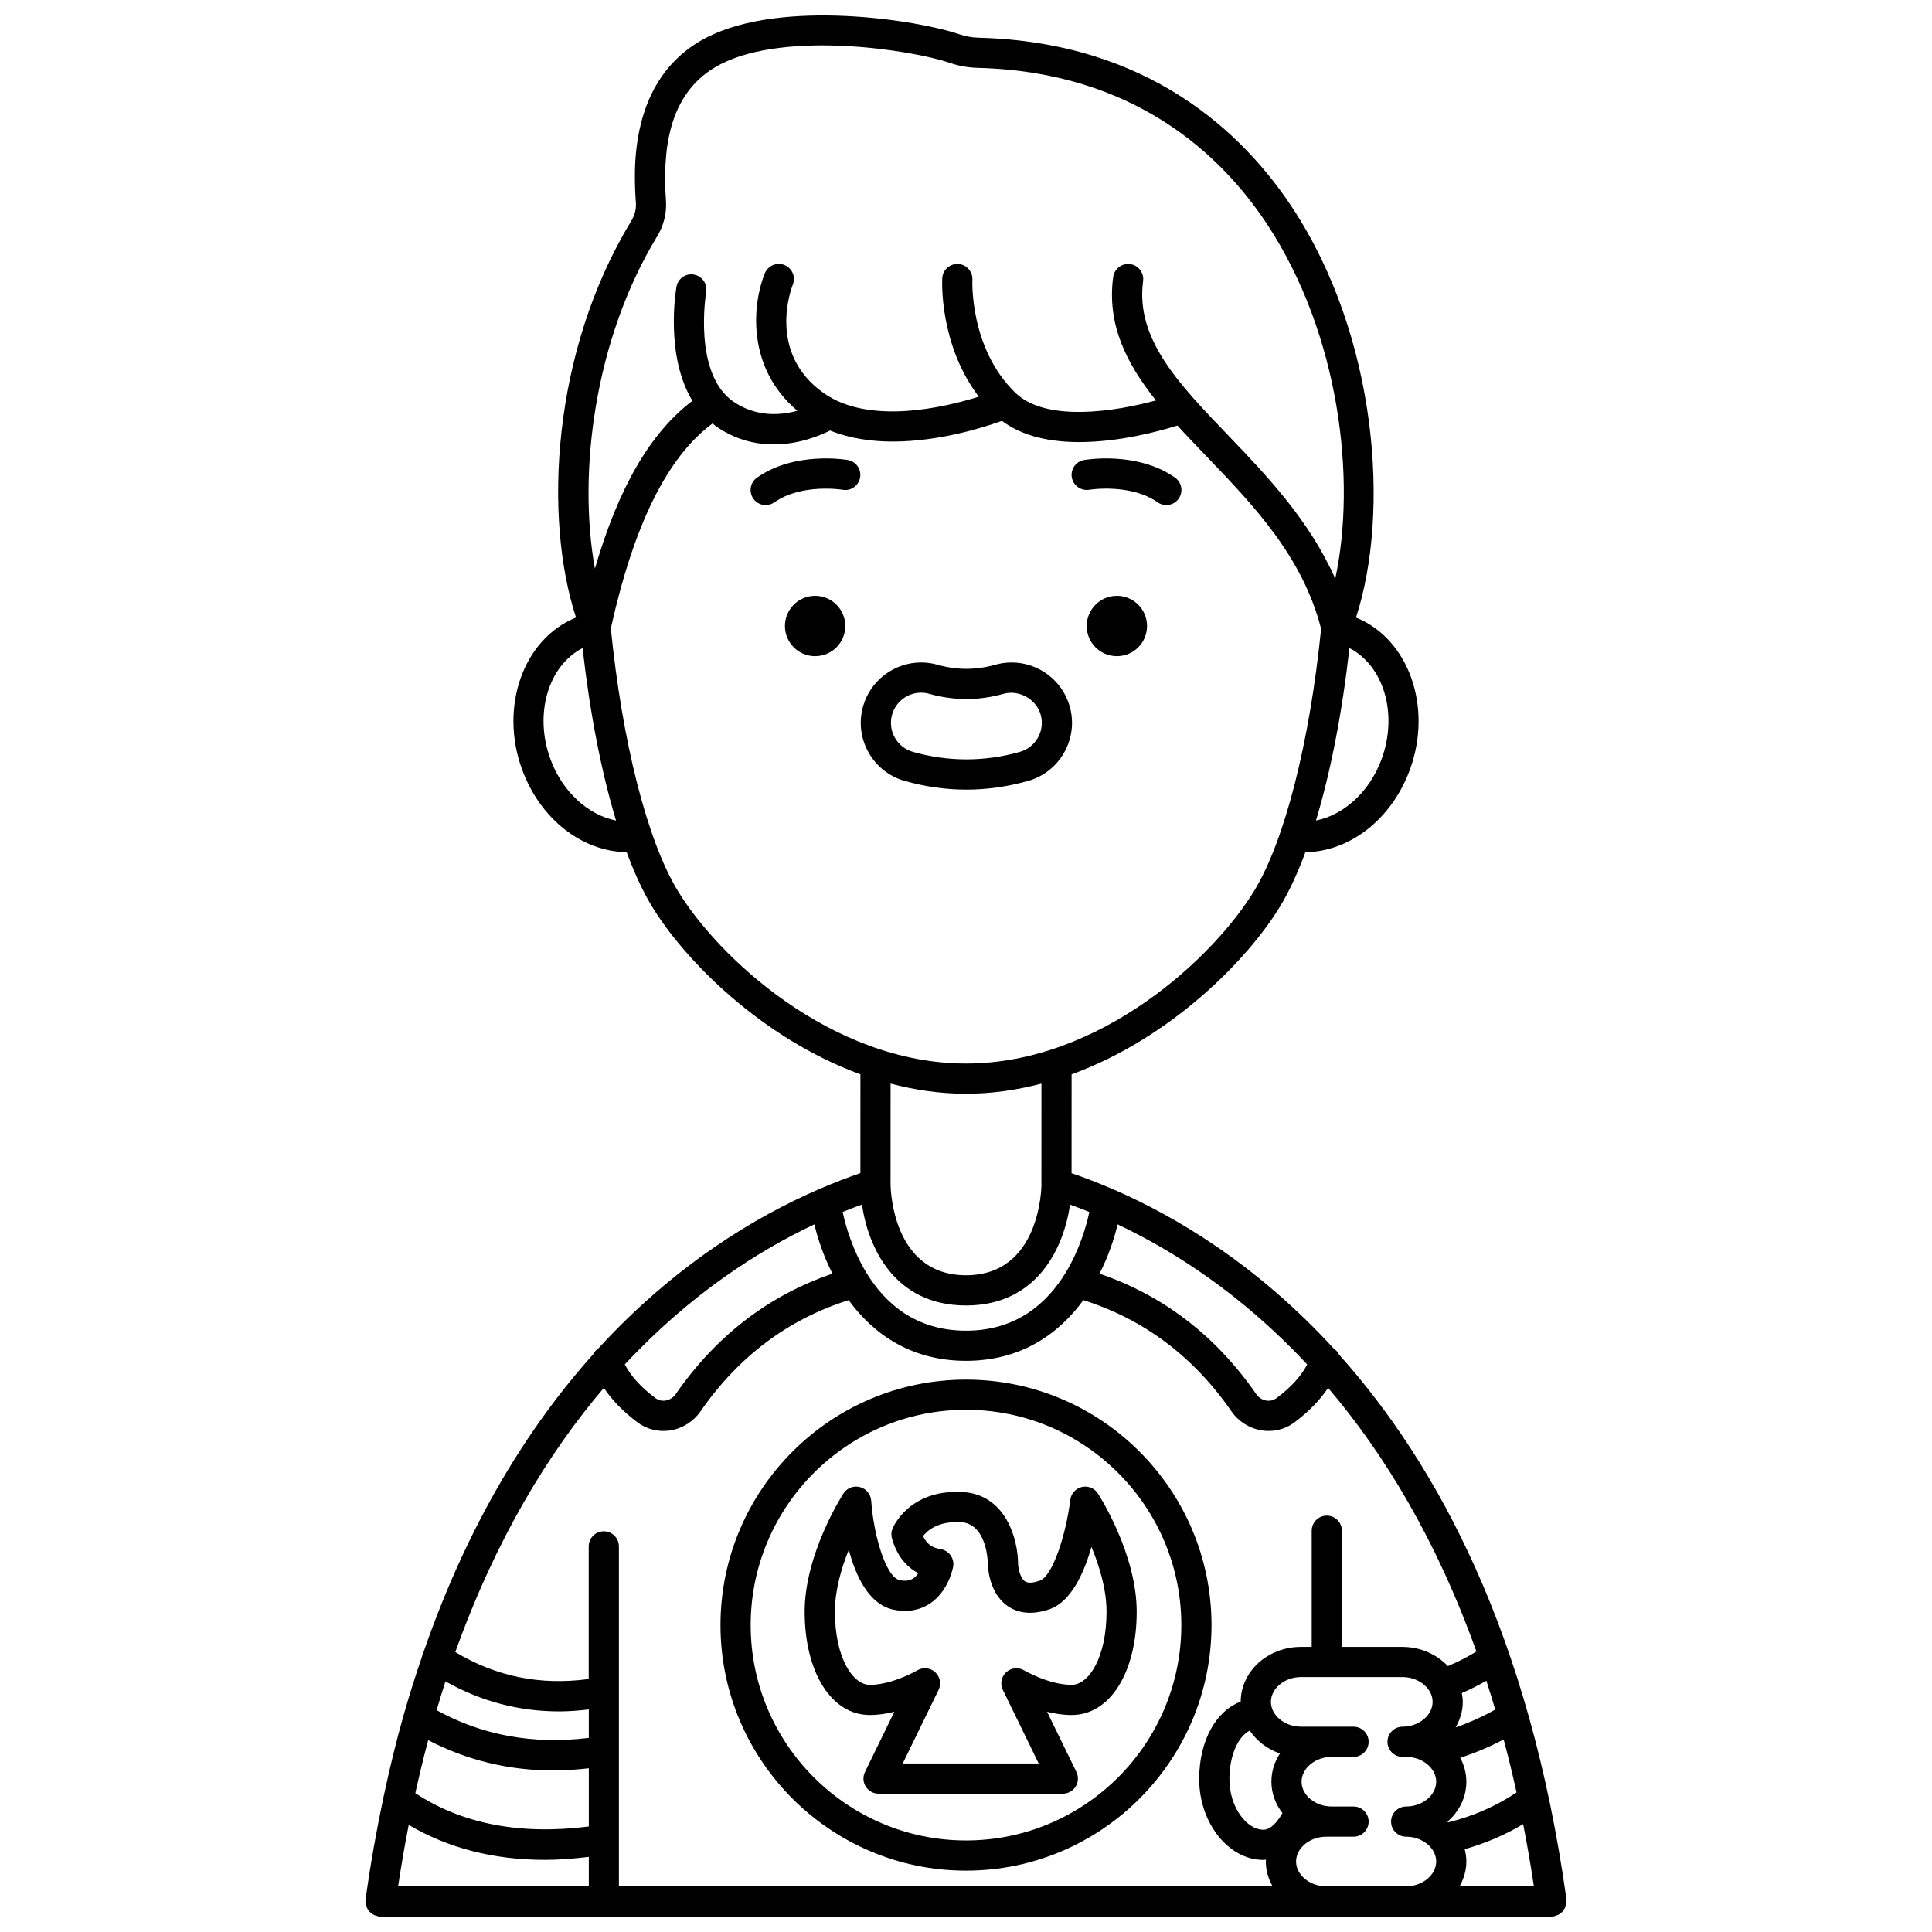
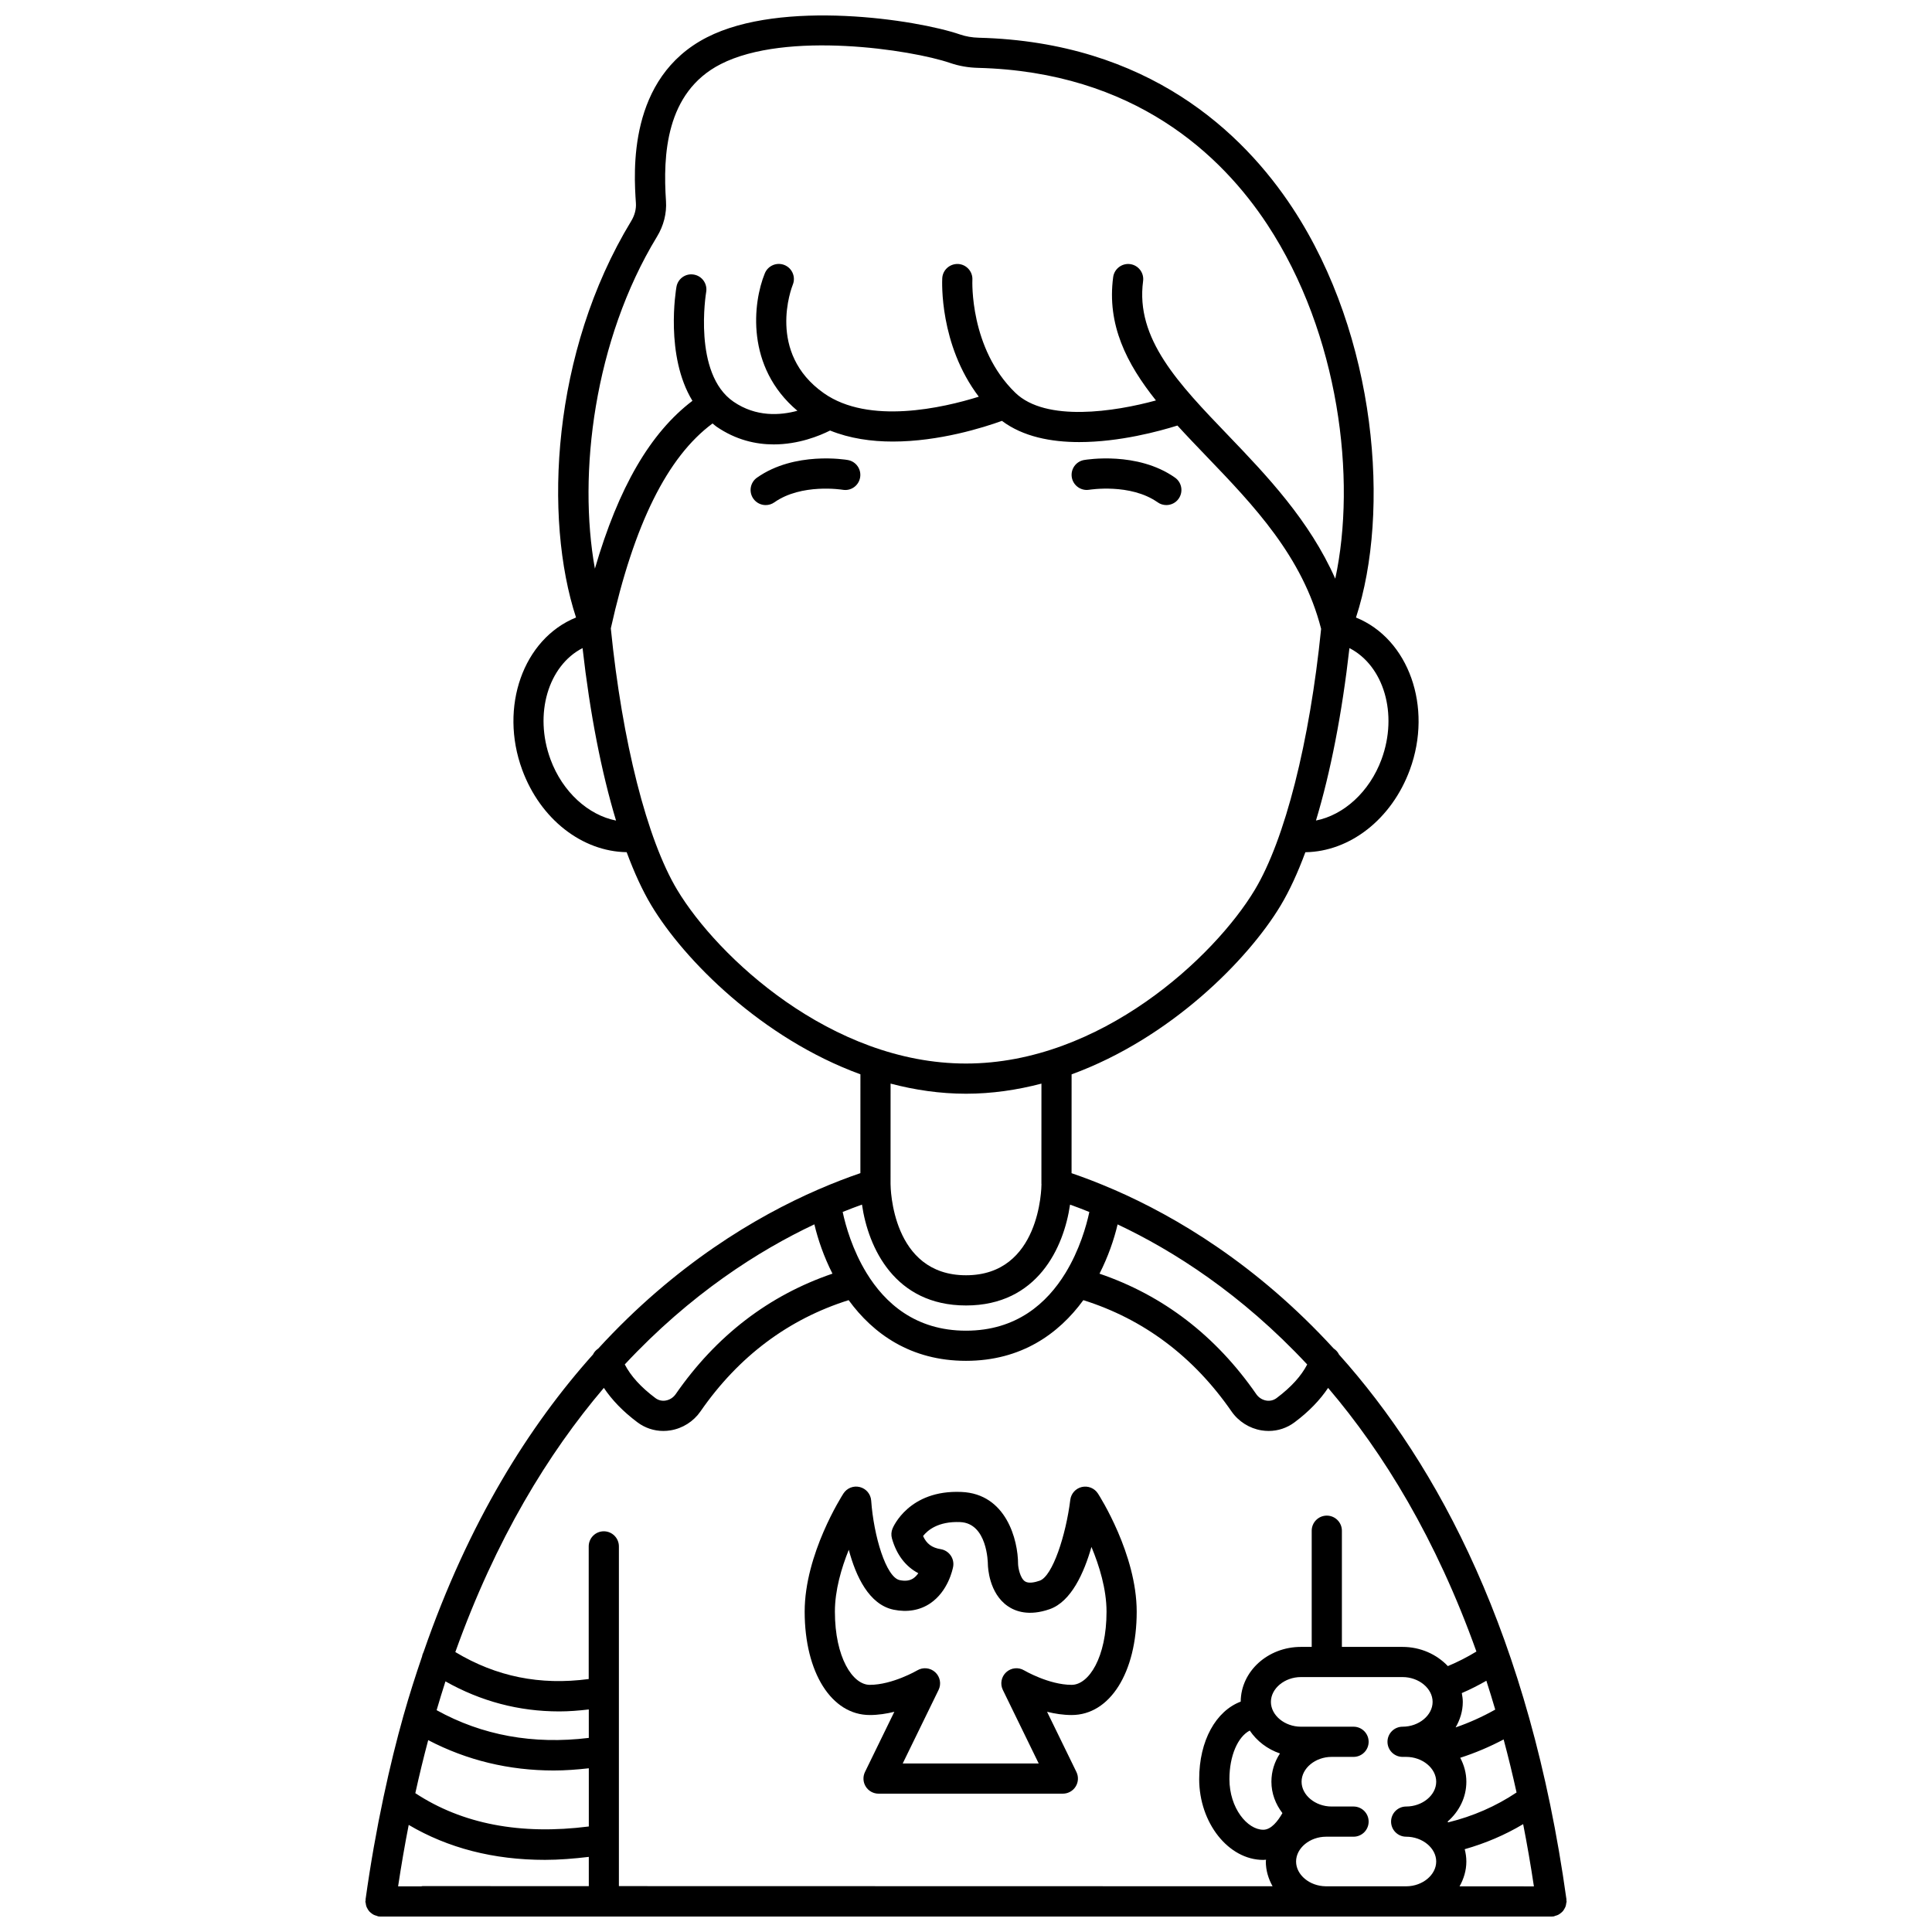
<svg xmlns="http://www.w3.org/2000/svg" width="800px" height="800px" version="1.1" viewBox="144 144 512 512">
  <defs>
    <clipPath id="a">
      <path d="m240 148.09h320v503.81h-320z" />
    </clipPath>
  </defs>
  <path d="m432.66 273.79c0.113-0.012 10.898-1.766 18.129 3.328 0.699 0.496 1.504 0.73 2.301 0.73 1.254 0 2.496-0.586 3.269-1.695 1.273-1.809 0.84-4.301-0.965-5.574-9.98-7.031-23.523-4.766-24.102-4.672-2.172 0.379-3.621 2.441-3.25 4.613 0.375 2.176 2.469 3.633 4.617 3.269z" />
  <path d="m368.69 265.91c-0.57-0.102-14.102-2.359-24.078 4.672-1.805 1.273-2.238 3.766-0.965 5.574 0.781 1.105 2.016 1.695 3.269 1.695 0.797 0 1.598-0.234 2.301-0.73 7.191-5.066 17.891-3.359 18.105-3.328 2.191 0.379 4.238-1.082 4.617-3.25 0.383-2.184-1.074-4.254-3.25-4.633z" />
  <g clip-path="url(#a)">
    <path d="m558.58 649.86c0.125-0.215 0.238-0.426 0.324-0.66 0.09-0.258 0.125-0.52 0.16-0.797 0.023-0.172 0.102-0.324 0.102-0.5 0-0.098-0.047-0.176-0.055-0.27-0.008-0.098 0.031-0.184 0.016-0.281-9.727-69.875-34.043-115.12-60.27-144.38-0.301-0.656-0.801-1.188-1.414-1.602-20.367-22.227-41.73-34.926-58.219-42.098-0.051-0.027-0.113-0.039-0.164-0.066-4.016-1.738-7.738-3.16-11.082-4.301l0.008-26.191c26.141-9.543 46.742-30.324 55.414-44.773 2.328-3.883 4.516-8.637 6.539-14.094 11.781-0.168 22.859-8.73 27.688-21.848 6.113-16.625-0.293-34.688-14.277-40.348 9.141-27.941 5.594-74.477-16.809-108.53-13.133-19.953-38.215-43.973-83.16-45.125-1.766-0.047-3.438-0.336-4.973-0.863-11.551-3.961-47.254-9.371-67.062 0.758-21.039 10.758-19.375 35.727-18.824 43.93 0.109 1.598-0.324 3.25-1.246 4.762-21.137 34.781-23.215 78.797-14.621 105.06-13.984 5.66-20.387 23.719-14.27 40.344 4.824 13.121 15.902 21.68 27.688 21.848 2.023 5.457 4.211 10.215 6.539 14.094 8.668 14.445 29.27 35.227 55.41 44.773l-0.008 26.191c-3.363 1.148-7.109 2.574-11.152 4.332-0.02 0.012-0.039 0.016-0.059 0.023-16.496 7.172-37.871 19.875-58.254 42.125-0.605 0.414-1.094 0.934-1.391 1.578-16.898 18.859-32.98 44.387-44.902 78.844-0.18 0.371-0.332 0.742-0.387 1.137-1.707 5.004-3.356 10.129-4.879 15.512-0.004 0.02-0.016 0.039-0.02 0.059-1.926 6.824-3.68 14-5.269 21.461-0.031 0.117-0.055 0.223-0.074 0.34-1.824 8.586-3.422 17.574-4.742 27.039-0.012 0.098 0.023 0.18 0.016 0.277-0.02 0.109-0.07 0.188-0.07 0.289 0 0.184 0.078 0.34 0.105 0.516 0.035 0.27 0.066 0.523 0.156 0.777 0.082 0.242 0.203 0.461 0.332 0.68 0.129 0.223 0.258 0.438 0.426 0.629 0.168 0.191 0.359 0.348 0.562 0.504 0.199 0.156 0.395 0.305 0.625 0.418 0.238 0.125 0.492 0.191 0.754 0.266 0.168 0.047 0.309 0.145 0.488 0.172 0.184 0.027 0.367 0.035 0.547 0.039h0.004 310.34 0.004c0.18 0 0.367-0.012 0.551-0.039 0.18-0.023 0.32-0.125 0.488-0.172 0.262-0.07 0.512-0.141 0.75-0.266 0.234-0.121 0.434-0.27 0.637-0.43 0.199-0.156 0.387-0.305 0.551-0.496 0.172-0.195 0.305-0.41 0.43-0.645zm-16.91-5.953c-0.008 0-0.012-0.004-0.02-0.004l-10.848-0.004c1.109-1.984 1.797-4.195 1.797-6.574 0-1.129-0.164-2.215-0.434-3.269 5.492-1.562 10.676-3.766 15.488-6.641 1.043 5.324 1.996 10.828 2.848 16.496zm-292.17 0c0.844-5.594 1.781-11.027 2.812-16.289 10.43 6.148 22.5 9.266 36.098 9.266 3.746 0 7.652-0.32 11.629-0.789v7.754l-44.07-0.012c-0.125 0-0.227 0.059-0.348 0.07zm54.531-132.1c2.144 3.191 5.027 6.227 8.898 9.121 2.004 1.5 4.387 2.289 6.859 2.289 0.633 0 1.266-0.051 1.906-0.156 3.199-0.52 6.094-2.352 7.945-5.031 10.105-14.594 23.328-24.461 39.262-29.477 6.496 8.91 16.465 16.082 31.098 16.082 14.633 0 24.598-7.172 31.098-16.082 15.934 5.019 29.156 14.883 39.262 29.477 1.852 2.676 4.75 4.512 7.945 5.031 0.641 0.105 1.277 0.156 1.906 0.156 2.473 0 4.856-0.789 6.859-2.289 3.871-2.894 6.75-5.93 8.895-9.121 14.691 17.258 28.609 39.977 39.301 69.867-2.469 1.5-5 2.793-7.566 3.859-2.926-3.086-7.203-5.086-12.016-5.086h-16.066v-30.793c0-2.207-1.793-4-4-4s-4 1.793-4 4v30.793h-2.867c-8.773 0-15.902 6.496-15.949 14.5-6.559 2.488-11.004 10.312-11.004 20.531 0 11.609 7.773 21.418 16.977 21.418 0.234 0 0.496-0.035 0.742-0.051-0.004 0.16-0.059 0.309-0.059 0.473 0 2.371 0.684 4.582 1.789 6.562l-173.23-0.039v-90.031c0-2.207-1.793-4-4-4s-4 1.793-4 4v35.152c-12.887 1.723-24.512-0.633-35.348-7.148 10.715-29.953 24.648-52.723 39.359-70.008zm95.973-21.844c18.902 0 25.914-15.316 27.57-26.727 1.637 0.586 3.328 1.227 5.113 1.953-0.777 3.652-2.582 10.043-6.324 16.172-0.008 0.012-0.012 0.023-0.023 0.035-4.844 7.906-12.91 15.25-26.336 15.25-13.438 0-21.508-7.359-26.352-15.273-0.004-0.004-0.004-0.004-0.004-0.008-3.746-6.133-5.555-12.531-6.328-16.184 1.789-0.723 3.484-1.363 5.113-1.953 1.652 11.41 8.664 26.734 27.57 26.734zm145.9 129.06c-5.473 3.656-11.539 6.309-18.109 7.918-0.062-0.059-0.117-0.133-0.18-0.191 3.07-2.66 4.984-6.414 4.984-10.574 0-2.277-0.598-4.422-1.625-6.348 3.945-1.262 7.785-2.894 11.504-4.859 1.219 4.547 2.359 9.23 3.426 14.055zm-50.594 24.863c-4.262-0.059-7.836-3.035-7.836-6.566 0-3.562 3.648-6.574 7.961-6.574h7.269c2.207 0 4-1.793 4-4s-1.793-4-4-4h-5.812c-4.316 0-7.961-3.012-7.961-6.574 0-3.566 3.648-6.578 7.961-6.578h5.812c2.207 0 4-1.793 4-4 0-2.207-1.793-4-4-4h-13.938c-4.316 0-7.961-3.012-7.961-6.578 0-3.562 3.648-6.574 7.961-6.574h26.93c4.316 0 7.961 3.012 7.961 6.578 0 3.562-3.648 6.574-7.961 6.574-2.207 0-4 1.793-4 4 0 2.207 1.793 4 4 4h0.953c4.316 0 7.961 3.012 7.961 6.578 0 3.562-3.648 6.574-7.961 6.574-2.207 0-4 1.793-4 4s1.793 4 4 4c4.316 0 7.961 3.012 7.961 6.574 0 3.547-3.606 6.539-7.894 6.57zm-20.109-41.266c1.855 2.75 4.644 4.922 8.004 6.066-1.445 2.188-2.269 4.75-2.269 7.488 0 3.102 1.105 5.953 2.918 8.316-1.18 2.078-2.965 4.41-5.066 4.41-4.238 0-8.98-5.738-8.98-13.418 0-6.215 2.258-11.262 5.394-12.863zm65.051-5.562c-3.391 1.902-6.894 3.488-10.5 4.723 1.176-2.027 1.902-4.305 1.902-6.754 0-0.805-0.125-1.574-0.262-2.344 2.203-0.949 4.375-2.051 6.508-3.269 0.816 2.488 1.586 5.062 2.352 7.644zm-248.06 0.484c2.578 0 5.203-0.211 7.844-0.52v7.539c-14.734 1.801-28.27-0.668-40.328-7.348 0.766-2.578 1.531-5.144 2.34-7.633 9.371 5.289 19.457 7.961 30.145 7.961zm-1.41 15.656c3.031 0 6.129-0.238 9.258-0.586v15.422c-18.125 2.309-33.559-0.656-45.977-8.828 1.062-4.828 2.203-9.512 3.414-14.055 10.254 5.352 21.395 8.047 33.305 8.047zm199.64-107.6c-1.598 3.066-4.246 6.012-8.141 8.926-0.766 0.566-1.723 0.801-2.691 0.641-1.062-0.172-2.031-0.789-2.656-1.688-10.75-15.523-24.73-26.211-41.555-31.941 2.269-4.465 3.84-9 4.797-13.059 14.734 6.945 32.801 18.418 50.246 37.121zm19.699-160.38c-3.188 8.66-10.039 14.781-17.379 16.23 3.856-12.75 6.914-28.359 8.871-45.699 9.074 4.668 12.938 17.434 8.508 29.469zm-192.02-138.49c1.781-2.926 2.606-6.195 2.391-9.449-0.801-11.984-0.168-28.781 14.488-36.281 17.41-8.898 50.566-3.828 60.828-0.309 2.305 0.793 4.777 1.227 7.363 1.293 41.496 1.062 64.602 23.164 76.68 41.52 19.102 29.027 23.676 67.539 18.004 93.855-6.816-15.395-18.102-27.285-28.363-37.969-13.203-13.746-24.609-25.613-22.562-40.902 0.293-2.188-1.246-4.199-3.434-4.496-2.168-0.289-4.199 1.246-4.496 3.434-1.688 12.633 3.551 22.941 11.336 32.695-10.875 2.973-29.156 5.82-37.262-2.031-12.176-11.789-11.391-29.742-11.383-29.922 0.121-2.199-1.566-4.082-3.766-4.211-2.215-0.094-4.09 1.562-4.219 3.766-0.043 0.789-0.812 17.578 9.684 31.406-9.43 2.941-29.094 7.496-41.07-0.934-15.23-10.719-8.512-28.016-8.227-28.734 0.836-2.043-0.141-4.379-2.184-5.219-2.051-0.836-4.379 0.145-5.219 2.184-3.188 7.773-5.137 24.84 8.629 36.434-4.566 1.238-10.949 1.691-16.922-2.398-10.848-7.434-7.289-28.855-7.254-29.07 0.375-2.176-1.082-4.246-3.254-4.621-2.172-0.391-4.246 1.07-4.621 3.246-0.156 0.891-3.051 18.27 4.234 30.203-11.168 8.488-19.559 22.902-25.848 44.477-4.519-25.043-0.27-60.465 16.445-87.965zm-28.223 138.49c-4.426-12.039-0.566-24.805 8.504-29.473 1.961 17.348 5.019 32.957 8.875 45.711-7.336-1.438-14.191-7.574-17.379-16.238zm33.578 34.59c-7.996-13.332-14.559-39.203-17.586-69.285 6.144-27.605 14.984-45.438 26.961-54.305 0.359 0.281 0.676 0.59 1.059 0.855 5.141 3.523 10.41 4.699 15.145 4.699 6.617 0 12.16-2.285 14.941-3.68 5.242 2.117 10.977 2.922 16.613 2.922 12.324 0 24.094-3.734 28.938-5.481 5.598 4.215 13.051 5.621 20.473 5.621 10.695 0 21.27-2.887 26.031-4.383 2.473 2.715 5.07 5.418 7.691 8.152 12.547 13.059 25.488 26.582 30.387 45.727-3.035 30.027-9.586 55.844-17.57 69.152-10.68 17.801-40.906 46.043-76.547 46.043-35.633 0.008-65.855-28.234-76.535-46.039zm76.543 54.039c6.887 0 13.566-0.996 19.992-2.68l-0.008 26.605h0.02c-0.004 1.035-0.355 24.184-20 24.184-19.668 0-19.996-23.203-20-24.184l0.008-26.609c6.414 1.688 13.102 2.684 19.988 2.684zm-40.184 34.617c0.961 4.062 2.527 8.598 4.797 13.066-16.816 5.731-30.801 16.418-41.555 31.941-0.625 0.898-1.59 1.516-2.656 1.688-0.969 0.164-1.922-0.07-2.691-0.641-3.898-2.914-6.547-5.863-8.141-8.93 17.449-18.707 35.52-30.18 50.246-37.125z" />
  </g>
-   <path d="m447.98 309.9c0 4.418-3.578 7.996-7.996 7.996s-7.996-3.578-7.996-7.996c0-4.418 3.578-7.996 7.996-7.996s7.996 3.578 7.996 7.996" />
-   <path d="m368.01 309.9c0 4.418-3.578 7.996-7.996 7.996s-7.996-3.578-7.996-7.996c0-4.418 3.578-7.996 7.996-7.996s7.996 3.578 7.996 7.996" />
-   <path d="m416.46 350.95c8.484-2.406 13.43-11.258 11.035-19.719-1.926-6.871-8.262-11.664-15.402-11.664-1.477 0-2.938 0.203-4.348 0.605-5.094 1.434-10.215 1.434-15.258 0.008-1.422-0.406-2.902-0.617-4.387-0.617-7.121 0-13.453 4.785-15.387 11.641-2.398 8.484 2.547 17.344 11.027 19.746 5.398 1.531 10.898 2.309 16.359 2.309 5.461-0.008 10.961-0.781 16.359-2.309zm-30.535-7.695c-4.238-1.203-6.715-5.629-5.512-9.871 0.969-3.426 4.129-5.82 7.688-5.82 0.738 0 1.477 0.105 2.195 0.312 6.484 1.832 13.109 1.836 19.629-0.004 4.106-1.16 8.707 1.387 9.867 5.535 1.199 4.231-1.281 8.652-5.519 9.852-9.371 2.652-18.977 2.648-28.348-0.004z" />
  <path d="m374.5 598.5c2.231 0 4.449-0.348 6.508-0.859l-7.777 15.949c-0.605 1.238-0.527 2.703 0.203 3.871 0.73 1.168 2.012 1.879 3.391 1.879h48.84c1.379 0 2.664-0.711 3.391-1.879 0.73-1.168 0.809-2.633 0.203-3.871l-7.777-15.949c2.059 0.512 4.277 0.859 6.508 0.859 10.156 0 17.246-11.262 17.246-27.387 0-15.246-9.855-30.668-10.277-31.32-0.914-1.414-2.617-2.094-4.25-1.727-1.641 0.375-2.867 1.738-3.074 3.41-1.16 9.375-4.695 20.227-8.105 21.422-1.254 0.441-2.957 0.824-3.922 0.168-1.273-0.871-1.773-3.57-1.812-4.566 0-6.402-3.141-18.633-15.02-19.117-13.887-0.605-18.074 9.277-18.246 9.695-0.348 0.832-0.402 1.758-0.156 2.633 1.223 4.305 3.602 7.422 6.984 9.207-0.359 0.523-0.801 1.008-1.324 1.359-0.934 0.625-2.109 0.781-3.594 0.477-3.633-0.746-6.906-11.703-7.57-21.074-0.121-1.715-1.328-3.164-2.996-3.59-1.672-0.434-3.418 0.25-4.356 1.699-0.418 0.652-10.277 16.07-10.277 31.32 0.016 16.133 7.106 27.391 17.262 27.391zm-5.562-43.793c1.867 7.051 5.375 14.543 11.898 15.883 3.606 0.738 6.949 0.156 9.672-1.676 4.766-3.215 5.957-9.043 6.082-9.695 0.195-1.059-0.043-2.152-0.668-3.031-0.621-0.879-1.57-1.473-2.633-1.645-2.309-0.371-3.738-1.41-4.668-3.481 1.199-1.523 3.996-3.93 9.828-3.695 7.191 0.297 7.344 10.699 7.348 11.207 0.016 0.77 0.289 7.609 5.238 11.047 2.059 1.434 5.668 2.738 11.141 0.824 5.699-2 9.105-9.609 11.07-16.496 2.07 4.961 3.996 11.18 3.996 17.16 0 12.137-4.703 19.391-9.25 19.391-6.023 0-12.531-3.801-12.594-3.84-1.523-0.906-3.453-0.695-4.75 0.5-1.297 1.199-1.66 3.102-0.883 4.691l9.504 19.488h-36.043l9.504-19.488c0.777-1.586 0.414-3.5-0.887-4.695s-3.231-1.395-4.75-0.496c-0.062 0.039-6.609 3.84-12.586 3.84-4.547 0-9.25-7.25-9.25-19.391-0.008-5.672 1.727-11.57 3.68-16.402z" />
-   <path d="m400 639.74c35.875 0 65.062-29.191 65.062-65.066s-29.188-65.062-65.062-65.062-65.062 29.188-65.062 65.062c0 35.879 29.184 65.066 65.062 65.066zm0-122.13c31.465 0 57.062 25.598 57.062 57.062 0 31.469-25.598 57.066-57.062 57.066s-57.062-25.598-57.062-57.066c-0.004-31.461 25.598-57.062 57.062-57.062z" />
</svg>